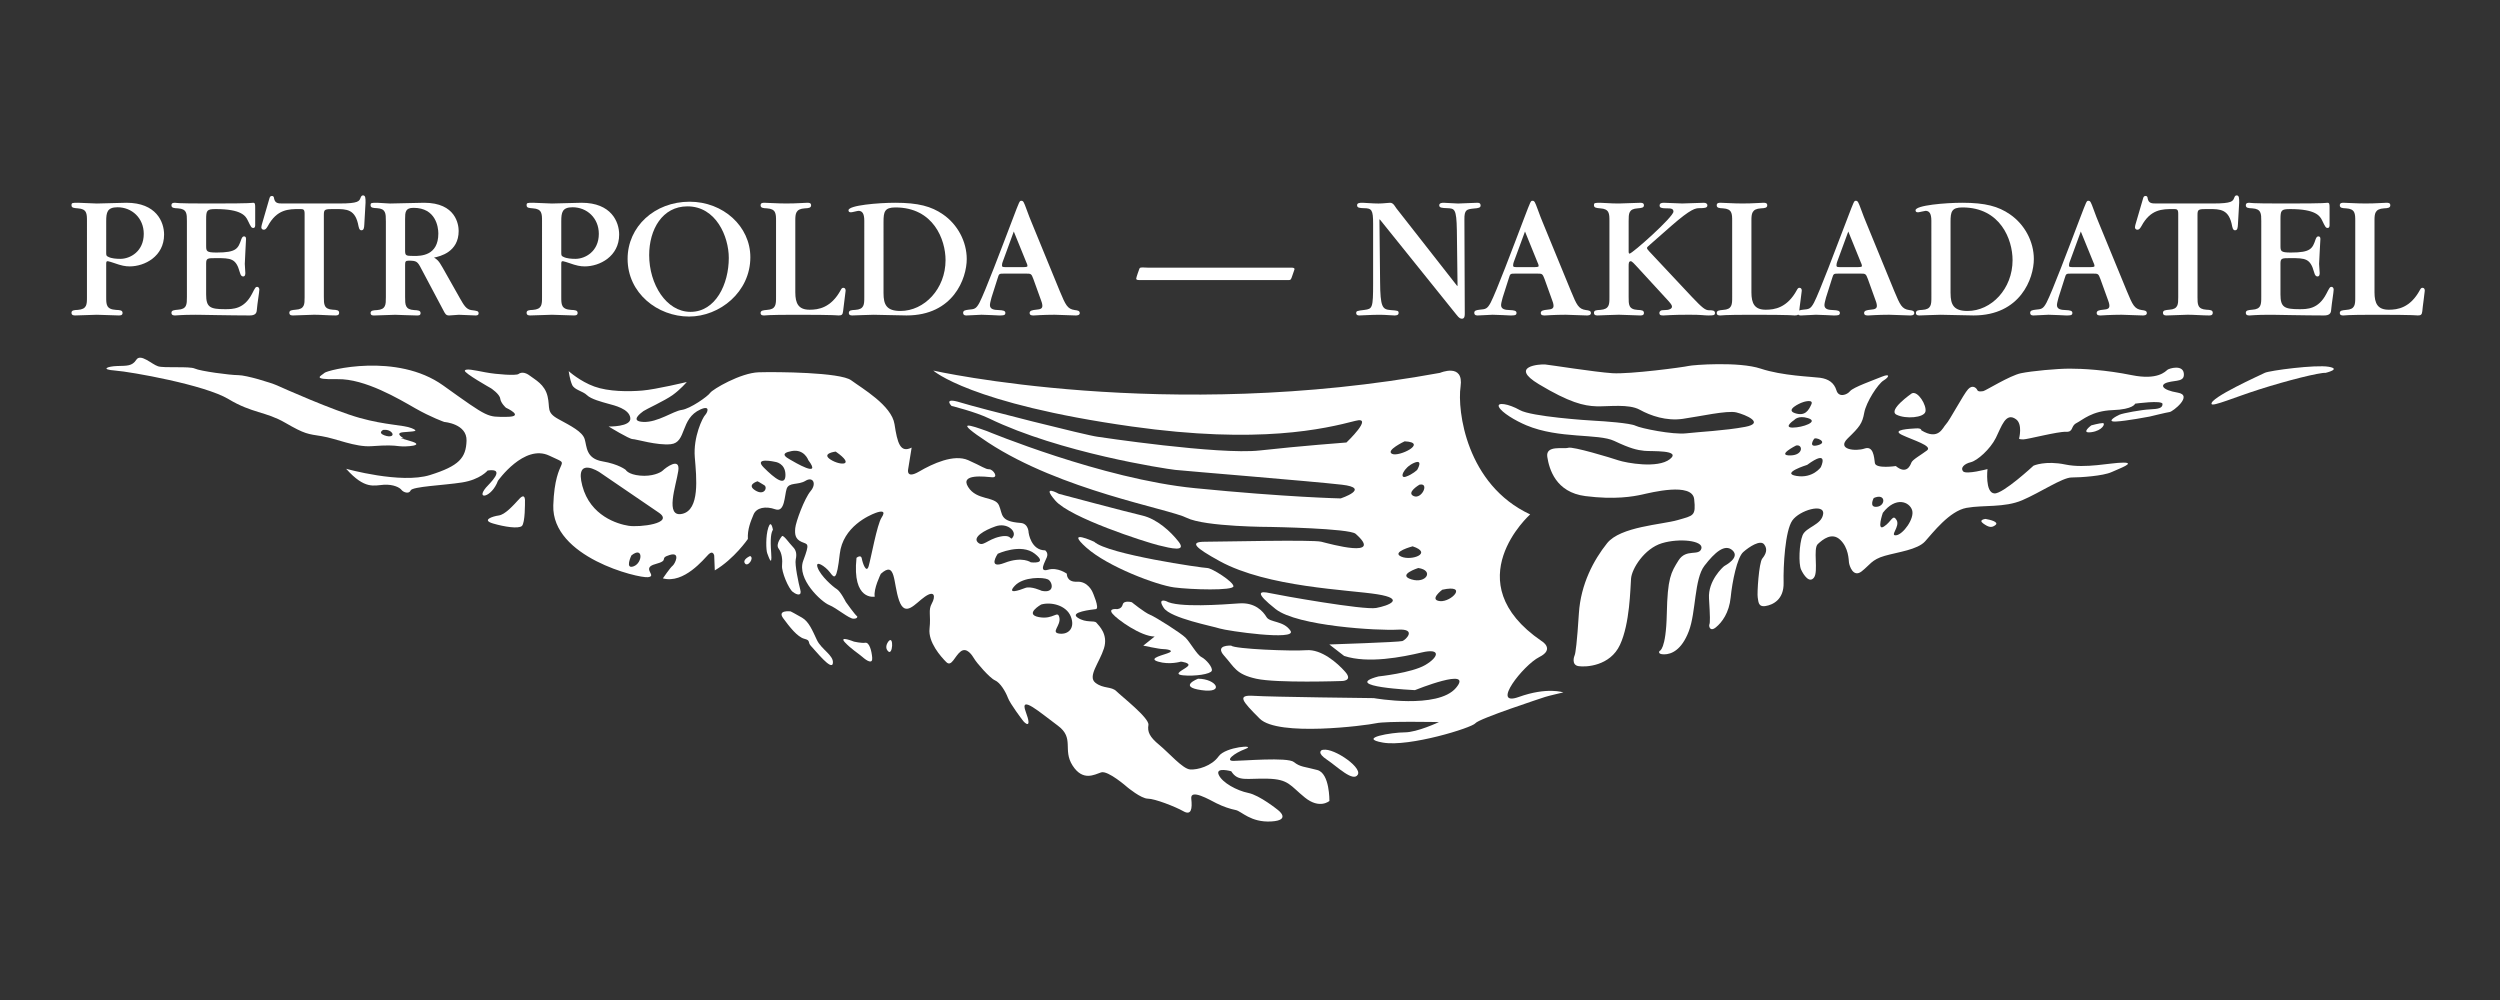
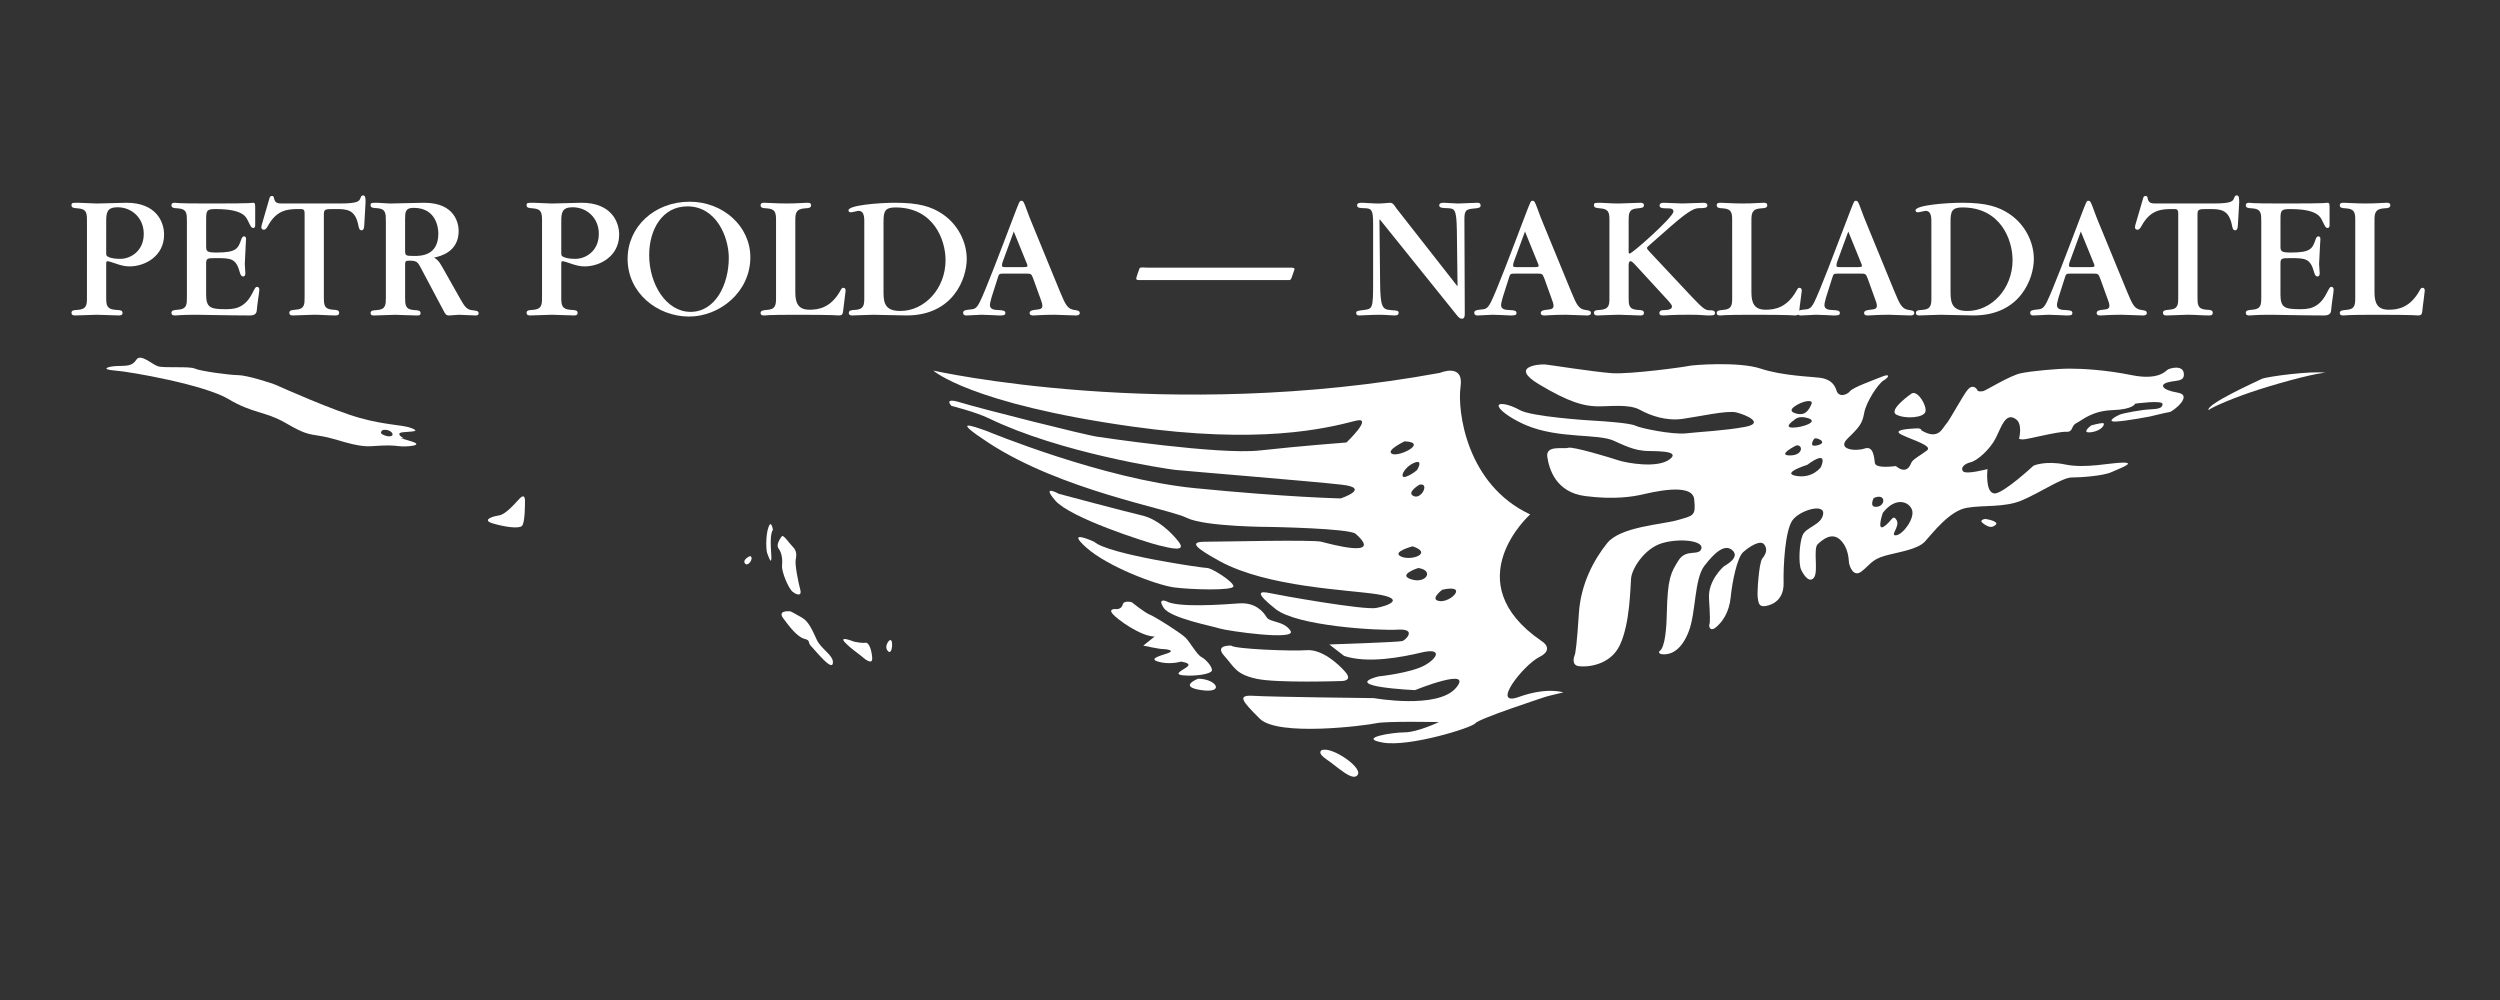
<svg xmlns="http://www.w3.org/2000/svg" version="1.1" id="Značka" x="0px" y="0px" width="283.464px" height="113.386px" viewBox="0 0 283.464 113.386" enable-background="new 0 0 283.464 113.386" xml:space="preserve">
  <rect x="0" y="0" width="283.464" height="113.386" fill="#333333" stroke="none" />
  <rect id="podklad" display="none" fill="#9B9B9A" width="283.464" height="113.386" />
  <g id="značka">
    <path fill="#FFFFFF" d="M9.86,25.071c0-0.835,0-1.386-1.038-1.448c-0.429-0.04-0.715-0.04-0.715-0.349   c0-0.284,0.085-0.284,0.756-0.284c0.306,0,1.792,0.085,2.119,0.085c0.49,0,2.834-0.085,3.362-0.085c3.364,0,4.261,2.16,4.261,3.607   c0,2.488-2.223,3.608-3.892,3.608c-0.51,0-0.939-0.083-1.795-0.387c-0.124-0.041-0.611-0.205-0.694-0.205   c-0.183,0-0.183,0.103-0.183,0.369v3.686c0,0.856,0,1.407,1.12,1.47c0.449,0.018,0.735,0.04,0.735,0.345   c0,0.284-0.263,0.284-0.429,0.284c-0.692,0-1.792-0.078-2.485-0.078c-0.347,0-2.059,0.078-2.446,0.078   c-0.161,0-0.429,0-0.429-0.305c0-0.284,0.286-0.307,0.715-0.324c1.038-0.08,1.038-0.613,1.038-1.449V25.071z M12.041,28.597   c0,0.346,0,0.425,0.247,0.528c0.346,0.188,0.936,0.225,1.363,0.225c1.102,0,2.649-0.835,2.649-2.834   c0-1.79-1.344-3.015-2.973-3.015c-1.182,0-1.285,0.592-1.285,1.59L12.041,28.597L12.041,28.597z" />
    <path fill="#FFFFFF" d="M21.192,25.071c0-0.839,0-1.386-1.019-1.448c-0.45-0.02-0.734-0.04-0.734-0.349   c0-0.284,0.264-0.284,0.408-0.284c0.042,0,0.06,0.021,0.51,0.044c0.447,0.021,1.323,0.038,3.055,0.038h0.979   c2.1,0,3.139-0.018,3.688-0.038c0.53-0.022,0.553-0.044,0.613-0.044c0.243,0,0.243,0.161,0.243,0.633v1.874   c0,0.104,0,0.348-0.202,0.348c-0.225,0-0.267-0.082-0.633-0.839c-0.243-0.526-0.733-1.301-3.628-1.301   c-1.018,0-1.098,0.141-1.098,1.161v2.957c0,0.65,0,0.811,1.182,0.811c2.261,0,2.444-0.444,2.811-1.526   c0.104-0.263,0.206-0.305,0.304-0.305c0.123,0,0.226,0.062,0.226,0.284c0,0.287-0.141,2.386-0.141,2.834   c0,0.145,0.06,0.854,0.06,1.021c0,0.123,0,0.404-0.244,0.404c-0.166,0-0.289-0.103-0.387-0.489   c-0.429-1.564-0.999-1.589-2.671-1.589c-0.979,0-1.141,0-1.141,0.613v3.501c0,1.451,0.425,1.675,2.14,1.675   c0.894,0,2.157,0,3.056-1.732c0.366-0.713,0.407-0.798,0.59-0.798c0.183,0,0.246,0.188,0.246,0.309   c0,0.266-0.226,1.567-0.286,2.321c-0.02,0.392-0.225,0.611-0.816,0.611c-1.038,0-2.466-0.02-3.646-0.04   c-1.165-0.018-2.122-0.038-2.245-0.038H22.17c-0.834,0-1.344,0.021-1.671,0.038c-0.325,0.021-0.489,0.04-0.631,0.04   c-0.164,0-0.428,0-0.428-0.305c0-0.284,0.307-0.307,0.734-0.346c1.019-0.061,1.019-0.612,1.019-1.445L21.192,25.071L21.192,25.071z   " />
    <path fill="#FFFFFF" d="M36.72,33.669c0,0.836,0,1.388,1.019,1.448c0.427,0.021,0.713,0.041,0.713,0.346   c0,0.305-0.264,0.305-0.426,0.305c-0.676,0-1.735-0.082-2.407-0.082c-0.346,0-1.995,0.082-2.382,0.082c-0.166,0-0.43,0-0.43-0.305   c0-0.284,0.285-0.305,0.714-0.346c1.017-0.061,1.017-0.612,1.017-1.406v-9.475c0-0.533-0.161-0.533-0.569-0.533   c-1.221,0-2.569,0-3.606,1.939c-0.183,0.321-0.286,0.404-0.469,0.404c-0.162,0-0.263-0.141-0.263-0.263   c0-0.103,0.038-0.227,0.06-0.329l0.833-2.872c0.063-0.247,0.123-0.364,0.309-0.364c0.163,0,0.223,0.1,0.243,0.284   c0.103,0.549,0.468,0.569,0.919,0.569h6.538c2.102,0,2.203-0.263,2.345-0.632c0.063-0.162,0.123-0.285,0.284-0.285   c0.286,0,0.286,0.328,0.286,0.817l-0.141,2.482c-0.021,0.411-0.062,0.656-0.328,0.656c-0.101,0-0.243-0.023-0.327-0.451   c-0.344-1.957-1.344-1.957-2.668-1.957c-1.161,0-1.264,0-1.264,0.677V33.669z" />
    <path fill="#FFFFFF" d="M43.75,25.054c0-0.839,0-1.393-0.996-1.45c-0.45-0.021-0.736-0.038-0.736-0.329   c0-0.284,0.082-0.284,0.753-0.284c0.205,0,1.204,0.085,1.451,0.085c0.548,0,3.259-0.085,3.872-0.085c3.606,0,3.912,2.489,3.912,3.2   c0,2.386-2.1,2.875-2.794,3.017c0.269,0.163,0.512,0.287,0.979,1.143l1.979,3.505c0.407,0.713,0.693,1.222,1.263,1.302   c0.672,0.085,0.834,0.103,0.834,0.369c0,0.223-0.201,0.242-0.344,0.242c-0.264,0-1.592-0.078-1.898-0.078   c-0.161,0-0.914,0.078-1.098,0.078c-0.366,0-0.45-0.182-0.672-0.611l-2.466-4.646c-0.448-0.877-0.549-0.956-1.468-0.956   c-0.345,0-0.387,0.124-0.387,0.467v3.668c0,0.86,0,1.407,1.021,1.467c0.447,0.022,0.732,0.043,0.732,0.348   c0,0.284-0.264,0.264-0.429,0.264c-0.387,0-2.362-0.078-2.443-0.078c-0.349,0-1.999,0.078-2.365,0.078   c-0.161,0-0.429,0.021-0.429-0.284c0-0.284,0.307-0.305,0.736-0.327c0.996-0.08,0.996-0.606,0.996-1.467v-8.638H43.75z    M45.931,28.269c0,0.715,0,0.753,1.021,0.753c0.732,0,2.749,0,2.749-2.544c0-0.735-0.284-2.912-2.812-2.912   c-0.936,0-0.957,0.489-0.957,1.283L45.931,28.269L45.931,28.269z" />
    <path fill="#FFFFFF" d="M61.458,25.071c0-0.835,0-1.386-1.037-1.448c-0.426-0.04-0.712-0.04-0.712-0.349   c0-0.284,0.083-0.284,0.753-0.284c0.306,0,1.792,0.085,2.119,0.085c0.489,0,2.834-0.085,3.365-0.085   c3.361,0,4.258,2.16,4.258,3.607c0,2.488-2.223,3.608-3.893,3.608c-0.509,0-0.939-0.083-1.795-0.387   c-0.123-0.041-0.612-0.205-0.693-0.205c-0.183,0-0.183,0.103-0.183,0.369v3.686c0,0.856,0,1.407,1.123,1.47   c0.447,0.018,0.732,0.04,0.732,0.345c0,0.284-0.263,0.284-0.426,0.284c-0.696,0-1.795-0.078-2.488-0.078   c-0.344,0-2.059,0.078-2.445,0.078c-0.161,0-0.427,0-0.427-0.305c0-0.284,0.286-0.307,0.712-0.324   c1.037-0.08,1.037-0.613,1.037-1.449V25.071z M63.64,28.597c0,0.346,0,0.425,0.246,0.528c0.346,0.188,0.937,0.225,1.366,0.225   c1.099,0,2.646-0.835,2.646-2.834c0-1.79-1.344-3.015-2.973-3.015c-1.183,0-1.285,0.592-1.285,1.59V28.597L63.64,28.597z" />
    <path fill="#FFFFFF" d="M78.129,35.892c-3.565,0-6.968-2.649-6.968-6.542c0-3.666,3.076-6.479,7.031-6.479   c3.81,0,6.887,2.79,6.887,6.295C85.079,33.118,81.598,35.892,78.129,35.892 M77.946,23.398c-2.853,0-4.339,2.628-4.339,5.527   c0,3.299,1.936,6.435,4.688,6.435c2.852,0,4.34-3.156,4.34-6.113C82.635,26.824,81.188,23.398,77.946,23.398" />
    <path fill="#FFFFFF" d="M87.992,25.071c0-0.839,0-1.386-1.037-1.448c-0.428-0.02-0.715-0.04-0.715-0.349   c0-0.284,0.264-0.284,0.431-0.284c0.343,0,1.424,0.082,2.482,0.082c1.287,0,1.999-0.082,2.386-0.082c0.164,0,0.428,0,0.428,0.284   c0,0.309-0.305,0.329-0.709,0.349c-1.043,0.062-1.082,0.609-1.082,1.383v8.134c0,1.286,0.367,1.978,1.629,1.978   c0.976,0,2.424-0.202,3.526-2.241c0.082-0.162,0.164-0.247,0.287-0.247c0.202,0,0.264,0.167,0.264,0.329   c0,0.16-0.264,1.979-0.287,2.32c-0.042,0.39-0.142,0.489-0.51,0.489c-0.182,0-0.161-0.078-4.789-0.078   c-3.444,0-3.444,0.078-3.646,0.078c-0.146,0-0.41,0-0.41-0.284c0-0.284,0.308-0.305,0.715-0.345   c1.037-0.062,1.037-0.613,1.037-1.467V25.071z" />
    <path fill="#FFFFFF" d="M97.998,25.027c0-0.833-0.244-1.12-0.651-1.12c-0.123,0-0.716,0.165-0.856,0.165   c-0.182,0-0.284-0.062-0.284-0.228c0-0.571,3.403-0.854,5.296-0.854c2.628,0,4.096,0.408,5.403,1.307   c1.671,1.141,2.709,3.095,2.709,5.073c0,2.181-1.507,6.397-6.829,6.397c-0.589,0-3.218-0.078-3.728-0.078   c-0.369,0-2.303,0.078-2.403,0.078c-0.14,0-0.41,0-0.41-0.284c0-0.305,0.305-0.327,0.714-0.345   c1.038-0.062,1.038-0.613,1.038-1.449L97.998,25.027L97.998,25.027z M100.179,33.242c0,1.308,0.345,2.017,1.917,2.017   c2.713,0,5.116-2.506,5.116-5.765c0-2.322-1.365-5.974-5.685-5.974c-1.225,0-1.348,0.489-1.348,1.63V33.242z" />
    <path fill="#FFFFFF" d="M113.891,31.023c-0.612,0-0.612,0-0.773,0.527l-0.694,2.181c0,0.062-0.182,0.609-0.182,0.855   c0,0.51,0.509,0.552,0.978,0.571c0.528,0.021,0.774,0.08,0.774,0.325c0,0.287-0.246,0.287-0.714,0.287   c-0.205,0-1.404-0.081-1.993-0.081c-0.229,0-1.43,0.081-1.694,0.081c-0.123,0-0.387,0-0.387-0.308c0-0.264,0.284-0.305,0.609-0.346   c0.675-0.061,0.855-0.078,1.242-0.794c0.651-1.263,2.448-6.031,3.793-9.557c0.753-1.979,0.753-1.999,0.955-1.999   c0.229,0,0.287,0.145,0.592,0.979c0.206,0.571,0.429,1.143,0.593,1.529l3.176,7.743c0.657,1.568,0.859,2.021,1.694,2.14   c0.345,0.041,0.567,0.08,0.567,0.346c0,0.267-0.345,0.267-0.468,0.267c-0.344,0-2.034-0.081-2.38-0.081   c-1.248,0-2.306,0.081-2.368,0.081c-0.202,0-0.466,0-0.466-0.287c0-0.267,0.326-0.325,0.733-0.366   c0.529-0.041,0.711-0.144,0.711-0.448c0-0.201-0.1-0.506-0.14-0.591l-0.88-2.442c-0.222-0.612-0.284-0.612-0.831-0.612H113.891z    M116.034,30.288c0.466,0,0.466-0.082,0.466-0.141c0-0.104-0.062-0.271-0.124-0.388l-1.427-3.511l-1.26,3.447   c-0.023,0.04-0.082,0.245-0.082,0.387c0,0.205,0.124,0.205,0.489,0.205L116.034,30.288L116.034,30.288z" />
    <path fill="#FFFFFF" d="M129.198,31.756c-0.267,0-0.369-0.043-0.369-0.167c0-0.12,0.345-1.096,0.369-1.141   c0.061-0.123,0.202-0.123,0.363-0.123c0.102,0,0.329,0.024,0.613,0.024h16.242c0.203,0,0.407,0.021,0.351,0.223l-0.247,0.714   c-0.123,0.367-0.164,0.47-0.366,0.47H129.198z" />
    <path fill="#FFFFFF" d="M165.265,32.387l-0.078-6.278c-0.041-2.465-0.264-2.465-1.078-2.505c-0.613-0.021-0.92-0.038-0.92-0.329   c0-0.284,0.369-0.284,0.51-0.284c0.223,0,1.365,0.085,1.629,0.085c0.305,0,1.834-0.085,2.183-0.085c0.104,0,0.368,0,0.368,0.309   c0,0.242-0.207,0.305-0.799,0.345c-0.756,0.082-1.059,0.12-1.037,1.242l0.041,10.66c0,0.202,0,0.589-0.307,0.589   c-0.162,0-0.307-0.018-0.65-0.47l-8.684-10.799l-0.035,0.042l0.075,7.009c0.021,2.955,0.267,3.159,1.185,3.239   c0.814,0.064,0.914,0.064,0.914,0.327c0,0.284-0.326,0.284-0.485,0.284c-0.244,0-1.021-0.078-1.653-0.078   c-1.038,0-1.956,0.078-2.32,0.078c-0.064,0-0.35,0-0.35-0.264c0-0.245,0.085-0.263,0.939-0.365   c0.896-0.124,0.979-0.202,0.979-2.979v-6.785c0-1.567-0.146-1.771-1.062-1.771c-0.428-0.021-0.756-0.021-0.756-0.329   c0-0.263,0.268-0.284,0.633-0.284c0.227,0,1.14,0.085,1.793,0.085c0.568,0,1.062-0.085,1.324-0.085   c0.367,0,0.554,0.431,0.693,0.613l6.91,8.823L165.265,32.387z" />
    <path fill="#FFFFFF" d="M171.851,31.023c-0.611,0-0.611,0-0.773,0.527l-0.695,2.181c0,0.062-0.184,0.609-0.184,0.855   c0,0.51,0.51,0.552,0.979,0.571c0.526,0.021,0.772,0.08,0.772,0.325c0,0.287-0.246,0.287-0.711,0.287c-0.203,0-1.404-0.081-2-0.081   c-0.223,0-1.428,0.081-1.691,0.081c-0.116,0-0.387,0-0.387-0.308c0-0.264,0.287-0.305,0.613-0.346   c0.672-0.061,0.855-0.078,1.242-0.794c0.654-1.263,2.447-6.031,3.789-9.557c0.756-1.979,0.756-1.999,0.959-1.999   c0.227,0,0.283,0.145,0.592,0.979c0.203,0.571,0.426,1.143,0.59,1.529l3.182,7.743c0.648,1.568,0.855,2.021,1.689,2.14   c0.344,0.041,0.57,0.08,0.57,0.346c0,0.267-0.344,0.267-0.465,0.267c-0.348,0-2.041-0.081-2.389-0.081   c-1.24,0-2.302,0.081-2.361,0.081c-0.209,0-0.469,0-0.469-0.287c0-0.267,0.321-0.325,0.729-0.366   c0.533-0.041,0.717-0.144,0.717-0.448c0-0.201-0.102-0.506-0.143-0.591l-0.877-2.442c-0.228-0.612-0.283-0.612-0.834-0.612H171.851   z M173.992,30.288c0.469,0,0.469-0.082,0.469-0.141c0-0.104-0.062-0.271-0.125-0.388l-1.424-3.511l-1.267,3.447   c-0.021,0.04-0.082,0.245-0.082,0.387c0,0.205,0.123,0.205,0.492,0.205L173.992,30.288L173.992,30.288z" />
    <path fill="#FFFFFF" d="M191.841,33.669c1.164,1.226,1.51,1.51,1.938,1.51c0.346,0,0.674,0,0.674,0.308   c0,0.281-0.205,0.281-0.776,0.281c-0.511,0-0.632-0.082-2.144-0.082c-2.076,0-2.562,0.082-2.912,0.082   c-0.246,0-0.469,0-0.469-0.281c0-0.226,0.205-0.29,0.287-0.308l0.609-0.04c0.229-0.021,0.531-0.145,0.531-0.367   c0-0.144-0.08-0.284-0.408-0.653l-3.707-4.035c-0.146-0.162-0.433-0.466-0.551-0.466c-0.248,0-0.248,0.264-0.248,0.568v3.483   c0,0.859-0.021,1.407,1.021,1.47c0.433,0.02,0.713,0.04,0.713,0.348c0,0.281-0.264,0.281-0.43,0.281   c-0.345,0-2.035-0.082-2.423-0.082c-0.391,0-2.325,0.082-2.387,0.082c-0.16,0-0.426,0-0.426-0.305c0-0.284,0.283-0.305,0.713-0.324   c1.041-0.082,1.041-0.61,1.041-1.449v-8.621c0-0.832,0-1.383-1.041-1.445c-0.43-0.04-0.713-0.062-0.713-0.346   c0-0.283,0.08-0.283,0.752-0.283c1.283,0.078,1.775,0.078,2.1,0.078c0.349,0,1.996-0.078,2.384-0.078c0.166,0,0.43,0,0.43,0.283   c0,0.284-0.28,0.306-0.713,0.346c-1.021,0.062-1.021,0.589-1.021,1.445v3.487c0,0.12,0.043,0.202,0.104,0.202   c0.306,0,4.976-4.156,4.976-4.766c0-0.369-0.353-0.369-0.818-0.369c-0.57,0-0.752-0.082-0.752-0.324   c0-0.305,0.328-0.305,0.527-0.305c0.286,0,1.711,0.078,2.039,0.078c0.344,0,2.077-0.078,2.465-0.078   c0.266,0,0.387,0.14,0.387,0.283c0,0.306-0.324,0.326-0.875,0.326c-0.469,0-0.955,0.04-3.201,1.998l-2.385,2.096   c-0.344,0.308-0.383,0.328-0.383,0.431c0,0.079,0.039,0.141,0.26,0.387L191.841,33.669z" />
    <path fill="#FFFFFF" d="M196.403,25.071c0-0.839,0-1.386-1.036-1.448c-0.429-0.02-0.716-0.04-0.716-0.349   c0-0.284,0.269-0.284,0.433-0.284c0.344,0,1.428,0.082,2.483,0.082c1.281,0,1.996-0.082,2.386-0.082c0.161,0,0.428,0,0.428,0.284   c0,0.309-0.305,0.329-0.717,0.349c-1.035,0.062-1.078,0.609-1.078,1.383v8.134c0,1.286,0.369,1.978,1.629,1.978   c0.979,0,2.428-0.202,3.529-2.241c0.082-0.162,0.163-0.247,0.28-0.247c0.213,0,0.271,0.167,0.271,0.329   c0,0.16-0.271,1.979-0.287,2.32c-0.039,0.39-0.139,0.489-0.51,0.489c-0.183,0-0.164-0.078-4.787-0.078   c-3.443,0-3.443,0.078-3.648,0.078c-0.143,0-0.41,0-0.41-0.284c0-0.284,0.307-0.305,0.715-0.345   c1.037-0.062,1.037-0.613,1.037-1.467L196.403,25.071L196.403,25.071z" />
    <path fill="#FFFFFF" d="M208.509,31.023c-0.609,0-0.609,0-0.773,0.527l-0.691,2.181c0,0.062-0.182,0.609-0.182,0.855   c0,0.51,0.51,0.552,0.979,0.571c0.527,0.021,0.773,0.08,0.773,0.325c0,0.287-0.246,0.287-0.715,0.287   c-0.205,0-1.406-0.081-1.998-0.081c-0.223,0-1.426,0.081-1.689,0.081c-0.123,0-0.387,0-0.387-0.308   c0-0.264,0.281-0.305,0.611-0.346c0.674-0.061,0.855-0.078,1.242-0.794c0.65-1.263,2.443-6.031,3.791-9.557   c0.756-1.979,0.756-1.999,0.955-1.999c0.223,0,0.287,0.145,0.592,0.979c0.207,0.571,0.43,1.143,0.594,1.529l3.176,7.743   c0.656,1.568,0.855,2.021,1.695,2.14c0.344,0.041,0.568,0.08,0.568,0.346c0,0.267-0.348,0.267-0.465,0.267   c-0.353,0-2.045-0.081-2.392-0.081c-1.241,0-2.297,0.081-2.36,0.081c-0.205,0-0.47,0-0.47-0.287c0-0.267,0.328-0.325,0.732-0.366   c0.53-0.041,0.715-0.144,0.715-0.448c0-0.201-0.101-0.506-0.142-0.591l-0.879-2.442c-0.225-0.612-0.289-0.612-0.832-0.612H208.509z    M210.647,30.288c0.47,0,0.47-0.082,0.47-0.141c0-0.104-0.058-0.271-0.123-0.388l-1.425-3.511l-1.266,3.447   c-0.019,0.04-0.076,0.245-0.076,0.387c0,0.205,0.123,0.205,0.485,0.205L210.647,30.288L210.647,30.288z" />
    <path fill="#FFFFFF" d="M218.989,25.027c0-0.833-0.245-1.12-0.655-1.12c-0.117,0-0.717,0.165-0.855,0.165   c-0.184,0-0.283-0.062-0.283-0.228c0-0.571,3.4-0.854,5.295-0.854c2.631,0,4.096,0.408,5.402,1.307   c1.672,1.141,2.715,3.095,2.715,5.073c0,2.181-1.512,6.397-6.834,6.397c-0.592,0-3.219-0.078-3.729-0.078   c-0.369,0-2.304,0.078-2.402,0.078c-0.146,0-0.404,0-0.404-0.284c0-0.305,0.305-0.327,0.709-0.345   c1.043-0.062,1.043-0.613,1.043-1.449L218.989,25.027L218.989,25.027z M221.166,33.242c0,1.308,0.352,2.017,1.922,2.017   c2.707,0,5.108-2.506,5.108-5.765c0-2.322-1.364-5.974-5.684-5.974c-1.228,0-1.349,0.489-1.349,1.63v8.092H221.166z" />
    <path fill="#FFFFFF" d="M234.878,31.023c-0.613,0-0.613,0-0.773,0.527l-0.695,2.181c0,0.062-0.184,0.609-0.184,0.855   c0,0.51,0.51,0.552,0.979,0.571c0.529,0.021,0.773,0.08,0.773,0.325c0,0.287-0.244,0.287-0.713,0.287   c-0.207,0-1.408-0.081-1.994-0.081c-0.229,0-1.424,0.081-1.693,0.081c-0.123,0-0.387,0-0.387-0.308   c0-0.264,0.287-0.305,0.609-0.346c0.674-0.061,0.854-0.078,1.242-0.794c0.655-1.263,2.449-6.031,3.793-9.557   c0.756-1.979,0.756-1.999,0.955-1.999c0.229,0,0.287,0.145,0.592,0.979c0.205,0.571,0.428,1.143,0.592,1.529l3.184,7.743   c0.65,1.568,0.855,2.021,1.688,2.14c0.346,0.041,0.573,0.08,0.573,0.346c0,0.267-0.346,0.267-0.469,0.267   c-0.346,0-2.041-0.081-2.391-0.081c-1.236,0-2.299,0.081-2.363,0.081c-0.199,0-0.463,0-0.463-0.287   c0-0.267,0.322-0.325,0.732-0.366c0.527-0.041,0.709-0.144,0.709-0.448c0-0.201-0.1-0.506-0.139-0.591l-0.882-2.442   c-0.223-0.612-0.28-0.612-0.832-0.612H234.878z M237.019,30.288c0.469,0,0.469-0.082,0.469-0.141c0-0.104-0.064-0.271-0.123-0.388   l-1.43-3.511l-1.26,3.447c-0.023,0.04-0.084,0.245-0.084,0.387c0,0.205,0.125,0.205,0.494,0.205L237.019,30.288L237.019,30.288z" />
    <path fill="#FFFFFF" d="M249.164,33.669c0,0.836,0,1.388,1.014,1.448c0.43,0.021,0.717,0.041,0.717,0.346   c0,0.305-0.27,0.305-0.43,0.305c-0.674,0-1.734-0.082-2.402-0.082c-0.346,0-2,0.082-2.387,0.082c-0.164,0-0.426,0-0.426-0.305   c0-0.284,0.287-0.305,0.713-0.346c1.016-0.061,1.016-0.612,1.016-1.406v-9.475c0-0.533-0.158-0.533-0.568-0.533   c-1.221,0-2.567,0-3.604,1.939c-0.188,0.321-0.287,0.404-0.47,0.404c-0.164,0-0.264-0.141-0.264-0.263   c0-0.103,0.035-0.227,0.059-0.329l0.839-2.872c0.059-0.247,0.116-0.364,0.305-0.364c0.164,0,0.224,0.1,0.24,0.284   c0.104,0.549,0.469,0.569,0.92,0.569h6.543c2.099,0,2.196-0.263,2.344-0.632c0.06-0.162,0.123-0.285,0.281-0.285   c0.287,0,0.287,0.328,0.287,0.817l-0.142,2.482c-0.022,0.411-0.059,0.656-0.328,0.656c-0.1,0-0.246-0.023-0.327-0.451   c-0.347-1.957-1.343-1.957-2.669-1.957c-1.159,0-1.26,0-1.26,0.677V33.669L249.164,33.669z" />
    <path fill="#FFFFFF" d="M256.396,25.071c0-0.839,0-1.386-1.02-1.448c-0.451-0.02-0.732-0.04-0.732-0.349   c0-0.284,0.264-0.284,0.404-0.284c0.041,0,0.063,0.021,0.51,0.044c0.451,0.021,1.324,0.038,3.061,0.038h0.979   c2.098,0,3.137-0.018,3.688-0.038c0.526-0.022,0.549-0.044,0.608-0.044c0.246,0,0.246,0.161,0.246,0.633v1.874   c0,0.104,0,0.348-0.207,0.348c-0.222,0-0.263-0.082-0.631-0.839c-0.248-0.526-0.734-1.301-3.63-1.301   c-1.02,0-1.098,0.141-1.098,1.161v2.957c0,0.65,0,0.811,1.18,0.811c2.263,0,2.449-0.444,2.812-1.526   c0.1-0.263,0.205-0.305,0.305-0.305c0.125,0,0.23,0.062,0.23,0.284c0,0.287-0.148,2.386-0.148,2.834   c0,0.145,0.066,0.854,0.066,1.021c0,0.123,0,0.404-0.248,0.404c-0.164,0-0.287-0.103-0.387-0.489   c-0.428-1.564-0.996-1.589-2.672-1.589c-0.973,0-1.139,0-1.139,0.613v3.501c0,1.451,0.43,1.675,2.141,1.675   c0.896,0,2.156,0,3.055-1.732c0.369-0.713,0.41-0.798,0.592-0.798s0.244,0.188,0.244,0.309c0,0.266-0.221,1.567-0.287,2.321   c-0.021,0.392-0.221,0.611-0.812,0.611c-1.038,0-2.469-0.02-3.646-0.04c-1.159-0.018-2.123-0.038-2.245-0.038h-0.246   c-0.832,0-1.343,0.021-1.664,0.038c-0.328,0.021-0.492,0.04-0.634,0.04c-0.163,0-0.428,0-0.428-0.305   c0-0.284,0.306-0.307,0.731-0.346c1.021-0.061,1.021-0.612,1.021-1.445L256.396,25.071L256.396,25.071z" />
    <path fill="#FFFFFF" d="M267.052,25.071c0-0.839,0-1.386-1.037-1.448c-0.428-0.02-0.715-0.04-0.715-0.349   c0-0.284,0.264-0.284,0.428-0.284c0.346,0,1.424,0.082,2.484,0.082c1.283,0,2-0.082,2.387-0.082c0.164,0,0.428,0,0.428,0.284   c0,0.309-0.307,0.329-0.715,0.349c-1.039,0.062-1.078,0.609-1.078,1.383v8.134c0,1.286,0.369,1.978,1.629,1.978   c0.979,0,2.426-0.202,3.523-2.241c0.088-0.162,0.162-0.247,0.287-0.247c0.205,0,0.262,0.167,0.262,0.329   c0,0.16-0.262,1.979-0.279,2.32c-0.043,0.39-0.148,0.489-0.512,0.489c-0.182,0-0.162-0.078-4.789-0.078   c-3.445,0-3.445,0.078-3.645,0.078c-0.146,0-0.41,0-0.41-0.284c0-0.284,0.305-0.305,0.715-0.345   c1.037-0.062,1.037-0.613,1.037-1.467V25.071L267.052,25.071z" />
    <path fill="#FFFFFF" d="M163.276,68.158c-1.295-0.13,0.259-1.293,0.259-1.293C166.511,66.214,164.571,68.287,163.276,68.158    M160.042,65.696c-1.685-0.516,0.772-1.293,0.772-1.293C162.63,64.666,161.722,66.214,160.042,65.696 M160.173,61.945   c2.33,0.776-0.131,1.686-1.299,1.165C157.71,62.591,160.173,61.945,160.173,61.945 M157.843,51.462   c-0.777-0.387,1.424-1.422,1.424-1.422C161.981,50.17,158.617,51.849,157.843,51.462 M160.688,53.276c0,0-0.517,0.515-1.293,0.776   c-0.778,0.258-0.258-1.035,0.906-1.554C161.464,51.983,160.688,53.276,160.688,53.276 M160.302,56.254   c-0.906-0.39,0.645-1.298,0.645-1.298C162.117,54.697,161.208,56.641,160.302,56.254 M172.205,79.027   c-3.234,1.163,0.518-3.621,2.33-4.527c1.812-0.908,0.26-1.813,0.26-1.813c-9.836-6.729-1.297-14.362-1.297-14.362   c-7.244-3.367-8.281-11.779-7.89-14.496c0.388-2.717-2.332-1.553-2.332-1.553c-31.061,5.694-57.456-0.259-57.456-0.259   s4.14,3.755,22.516,6.343c14.455,2.036,21.869,0.258,25.367-0.648c2.131-0.554-1.035,2.46-1.035,2.46s-5.176,0.387-9.838,0.905   c-4.658,0.516-18.375-1.554-18.375-1.554c-1.163-0.129-13.459-3.236-15.526-3.88c-2.073-0.647-1.035,0.387-1.035,0.387   s2.685,0.656,4.27,1.422c8.021,3.883,19.926,5.697,21.092,5.826c1.163,0.128,15.527,1.293,18.892,1.68   c3.364,0.389-0.13,1.555-0.13,1.555s-6.081-0.128-16.563-1.166c-10.48-1.034-23.55-6.468-23.55-6.468   c-1.812-0.647-4.01-1.427,0.128,1.293c8.282,5.436,20.451,7.506,22.52,8.54c2.069,1.037,9.577,1.037,9.577,1.037   s8.875,0.158,9.576,0.776c3.234,2.847-2.847,1.164-3.884,0.901c-1.036-0.256-11.389,0-13.2,0c-1.81,0-1.119,0.666,1.683,2.205   c5.433,2.972,14.624,3.234,17.859,3.752s1.291,1.293-0.129,1.553c-1.425,0.257-10.873-1.426-12.041-1.682   c-1.162-0.258-1.808-0.131,0.651,1.811c2.457,1.939,11.647,2.459,13.845,2.329c2.201-0.128,0.908,1.165,0.521,1.293   c-0.393,0.129-8.286,0.388-8.286,0.388l1.68,1.299c2.72,0.9,6.606,0.127,8.806-0.395c2.194-0.516,1.938,0.521,0.387,1.428   c-1.553,0.902-5.305,1.293-5.305,1.293c-4.402,1.166,4.139,1.553,4.139,1.553s6.727-2.717,4.658-0.258   c-2.07,2.457-9.314,1.164-9.314,1.164s-11.646-0.13-13.589-0.259c-1.943-0.128-1.427,0.517,0.646,2.585   c2.072,2.072,12.037,0.78,13.203,0.521c1.163-0.258,7.116-0.129,7.116-0.129s-2.459,1.164-3.881,1.164   c-1.424,0-5.437,0.645-2.458,1.162c2.975,0.516,10.089-1.682,10.477-2.197c0.393-0.521,7.51-2.848,7.897-2.979   c0.387-0.129,2.071-0.516,2.071-0.516S175.44,77.865,172.205,79.027" />
    <path fill="#FFFFFF" d="M120.054,55.992c0,0-2.069-1.163-0.387,0.777c1.682,1.941,10.093,4.656,11.647,5.046   c1.552,0.39,3.234,0.776,2.326-0.39c-0.903-1.163-2.458-2.586-4.138-2.975C127.817,58.064,120.054,55.992,120.054,55.992" />
    <path fill="#FFFFFF" d="M124.066,61.429c0,0-3.364-1.553-0.905,0.648c2.456,2.197,8.024,4.27,9.964,4.526   c1.94,0.259,6.729,0.388,6.729-0.128c0-0.52-2.456-2.073-2.977-2.073C136.36,64.403,125.616,62.851,124.066,61.429" />
    <path fill="#FFFFFF" d="M132.216,68.158c0,0-1.031-0.387-0.257,0.776c0.776,1.163,5.565,2.067,6.342,2.33   c0.774,0.258,8.798,1.421,8.023,0.258c-0.775-1.166-2.328-0.909-2.719-1.554c-0.387-0.647-1.295-1.684-3.103-1.553   C138.688,68.544,133.511,68.935,132.216,68.158" />
    <path fill="#FFFFFF" d="M139.596,73.205c0,0-1.943-0.129-0.78,1.164c1.167,1.293,1.295,2.071,3.628,2.59   c2.327,0.517,9.704,0.258,9.704,0.258s1.292,0,0.387-1.033c-0.906-1.038-2.717-2.592-4.398-2.462   C146.455,73.853,139.983,73.591,139.596,73.205" />
    <path fill="#FFFFFF" d="M128.336,68.287c0,0-0.906-0.259-1.038,0.258c-0.128,0.52-0.644,0.52-0.644,0.52s-1.038-0.129-0.516,0.516   c0.516,0.647,3.236,2.592,4.783,2.592l-1.29,1.033c0,0,1.812,0.387,2.198,0.387c0.391,0,1.295,0.131,0.778,0.388   c-0.517,0.263-2.589,0.651-1.292,1.038c1.292,0.391,2.585,0,2.585,0s1.166,0.129,0.779,0.52c-0.387,0.387-1.814,0.905-0.521,1.034   c1.298,0.128,3.106-0.129,3.241-0.519c0.129-0.387-0.651-1.293-1.17-1.553c-0.515-0.26-1.292-1.685-1.807-2.199   c-0.521-0.52-3.365-2.329-4.015-2.592C129.76,69.451,128.336,68.287,128.336,68.287" />
    <path fill="#FFFFFF" d="M135.841,76.957c0,0-2.33,0.908,0.387,1.295C138.948,78.641,137.914,76.957,135.841,76.957" />
    <path fill="#FFFFFF" d="M149.818,85.108c0,0-0.516,0.259,0.646,1.035c1.164,0.778,2.976,2.588,3.494,1.685   C154.475,86.923,150.723,84.462,149.818,85.108" />
-     <path fill="#FFFFFF" d="M120.119,71.843c-1.031-0.127,0.192-0.904,0-1.811c-0.193-0.908-0.645,0.26-2.331-0.062   c-1.679-0.323,0.262-1.426,0.262-1.426c1.098-0.321,2.845,0.064,3.364,1.361C121.93,71.197,121.154,71.974,120.119,71.843    M116.238,66.669c-0.651,0.258-2.139,0.775-1.167-0.258c0.97-1.037,3.236-0.974,3.752-0.713c0.521,0.258,0.844,1.618-0.709,1.293   C118.114,66.992,116.883,66.412,116.238,66.669 M113.908,63.821c-2.007,0.776-0.776-1.034-0.776-1.034s2.652-1.229,4.202,0   c1.557,1.229-0.451,0.973-0.451,0.973S115.914,63.046,113.908,63.821 M110.864,61.492c-0.581-0.582,0.714-1.357,2.011-1.81   c1.292-0.455,2.391,0.517,2.004,1.163c-0.387,0.646,0-0.322-1.489,0C111.901,61.169,111.447,62.074,110.864,61.492 M94.173,52.109   c-1.099-0.709,0.583-0.906,0.583-0.906C97.083,52.822,95.273,52.822,94.173,52.109 M89.581,52.109   c-0.457-0.258-1.23-0.709,0.191-0.967c1.427-0.261,1.879,1.031,1.879,1.031C93.268,54.311,90.032,52.368,89.581,52.109    M86.604,53.018c-1.231-1.23,1.292-0.649,1.292-0.649s1.163,0.128,1.163,1.487C89.059,55.216,87.834,54.243,86.604,53.018    M85.633,55.603c-1.035-0.645,0.258-1.033,0.258-1.033s0.387,0.195,0.776,0.454C87.054,55.28,86.667,56.251,85.633,55.603    M71.267,59.615c-1.23-0.193-4.334-1.099-5.24-4.529c-0.907-3.429,1.939-1.552,1.939-1.552s4.919,3.363,6.732,4.592   C76.51,59.357,72.497,59.812,71.267,59.615 M71.849,64.21c-1.035,0.388-0.258-1.231-0.258-1.231   C72.951,61.882,72.885,63.821,71.849,64.21 M149.369,87.31c-1.426-0.387-1.945-0.325-2.658-0.904   c-0.709-0.585-5.886-0.13-6.856-0.13c-0.973,0,0-0.841,1.36-1.358c1.342-0.512-2.266-0.26-3.042,0.84   c-0.779,1.1-2.395,1.554-3.236,1.486c-0.838-0.062-2.394-1.875-3.493-2.781c-1.101-0.905-1.36-1.488-1.23-2.262   c0.129-0.777-3.039-3.236-3.623-3.82c-0.58-0.58-1.488-0.26-2.394-0.969c-0.906-0.713,0.455-2.264,0.971-3.881   c0.518-1.619-0.581-2.592-0.842-2.916c-0.258-0.322-1.163,0.066-2.136-0.58c-0.966-0.646,1.617-0.91,2.069-0.971   c0.458-0.066-0.387-1.943-0.387-1.943s-0.515-1.228-1.747-1.162c-1.228,0.064-1.16-0.906-1.16-0.906s-1.037-0.775-2.139-0.453   c-1.096,0.324-0.322-0.906-0.129-1.422c0.197-0.52-0.192-0.776-0.192-0.776c-1.619,0-1.876-2.004-1.876-2.004s0-1.038-0.908-1.103   c-2.395-0.174-2.004-0.971-2.456-2.006c-0.454-1.037-2.527-0.519-3.493-2.072c-0.973-1.553,1.939-1.163,2.713-1.102   c0.78,0.067,0.129-0.905-0.319-0.905c-0.454,0-0.776-0.319-2.394-1.035c-1.619-0.712-4.015,0.39-5.563,1.295   c-1.556,0.906-1.23-0.321-1.23-0.321l0.387-2.398c-1.295,0.651-1.617-0.515-1.942-2.652c-0.321-2.133-3.69-4.072-4.915-4.98   c-1.23-0.906-8.411-0.968-10.483-0.906c-2.072,0.067-5.24,1.942-5.501,2.329c-0.257,0.391-2.262,1.812-3.235,1.94   c-0.968,0.13-2.715,1.425-4.333,1.36c-1.618-0.065-0.261-1.035,0-1.23c0.258-0.191,2.392-1.165,3.297-1.809   c0.907-0.648,1.618-1.489,1.618-1.489s-3.494,0.841-5.043,0.97c-1.555,0.13-3.82,0.13-5.438-0.454   c-1.618-0.583-2.912-1.746-2.912-1.746s0.129,0.97,0.39,1.554c0.257,0.582,1.228,0.712,1.681,1.166   c0.453,0.448,1.684,0.773,2.396,0.97c0.711,0.193,2.394,0.58,2.523,1.617c0.129,1.035-2.46,0.968-2.46,0.968   s2.331,1.428,2.718,1.428c0.387,0,2.786,0.746,4.336,0.579c1.81-0.192,1.036-2.909,3.364-3.944   c1.175-0.521,0.777,0.387,0.516,0.646c-0.258,0.257-1.358,2.458-1.164,4.788c0.194,2.33,0.583,5.952-1.422,6.406   c-2.008,0.45-0.711-3.172-0.453-4.854c0.258-1.682-1.488-0.325-1.747-0.064c-0.258,0.259-1.231,0.713-2.591,0.583   c-1.355-0.128-1.616-0.646-1.616-0.646s-0.775-0.651-2.654-0.971c-1.876-0.324-1.747-1.685-2.004-2.522   c-0.258-0.845-1.555-1.489-2.976-2.266c-1.423-0.78-0.907-1.232-1.231-2.588c-0.321-1.359-1.423-1.879-2.005-2.333   c-0.583-0.448-1.036-0.387-1.294-0.191c-0.257,0.191-2.394,0.062-3.754-0.195c-1.356-0.259-2.2-0.451-2.328-0.194   c-0.129,0.262,2.976,2.009,2.976,2.009s0.97,0.644,1.037,1.163c0.062,0.516,0.647,1.035,0.647,1.035s2.264,1.036,0.062,1.036   c-2.199,0-1.941,0.194-7.181-3.561c-5.242-3.754-13.135-1.747-13.459-1.421c-0.323,0.319-1.617,0.773,1.489,0.709   c3.106-0.064,6.989,2.263,8.799,3.299c1.812,1.035,3.302,1.555,3.302,1.555s2.586,0.196,2.523,2.133   c-0.066,1.943-0.841,2.85-4.141,3.883c-3.301,1.038-9.513-0.708-9.513-0.708c2.136,2.395,3.171,1.876,4.273,1.811   c1.098-0.064,1.81,0.322,2.005,0.584c0.195,0.258,0.84,0.515,1.034,0.061c0.196-0.451,3.751-0.579,5.823-0.905   c2.071-0.322,2.913-1.357,2.913-1.357c2.2-0.322,0.129,1.554-0.195,1.94c-1.194,1.433,0.647,1.163,1.36-0.773   c0,0,2.973-4.209,5.822-2.85c2.807,1.338,0.647-0.257,0.453,5.63c-0.194,5.889,9.643,8.283,10.741,8.15   c1.103-0.13-0.839-1.035,0.84-1.486c1.684-0.453,0.325-0.646,1.618-1.033c1.296-0.391,0.586,1.033,0.324,1.228   c-0.258,0.193-1.098,1.425-1.098,1.425c2.395,0.646,4.657-2.203,5.175-2.72c0.516-0.517,0.645,0.128,0.645,0.128l0.067,1.688   c2.201-1.299,3.751-3.562,3.751-3.562c-0.062-1.103,0.325-2.009,0.647-2.782c0.326-0.775,1.36-0.973,2.459-0.584   c1.099,0.389,1.035-1.552,1.292-2.326c0.264-0.776,1.295-0.389,2.139-0.905c0.838-0.521,1.29,0.319,0.58,1.163   c-0.709,0.841-1.682,3.494-1.747,4.205c-0.064,0.711,0,1.229,0.709,1.555c0.715,0.318,0.973,0.062,0.199,2.134   c-0.779,2.072,2.069,4.681,2.931,5.025c0.861,0.347,2.246,1.554,2.76,1.554c0.519,0,0.431-0.261,0.431-0.261   c-0.259-0.173-1.292-1.638-1.292-1.638s-0.606-1.209-1.038-1.465c-0.431-0.26-1.811-1.471-2.157-2.418s0.862-0.172,1.384,0.518   c0.516,0.691,0.773,1.037,1.12-2.069c0.345-3.106,3.364-4.397,4.056-4.659c0.691-0.257,1.208-0.257,0.691,0.52   c-0.521,0.777-1.213,4.656-1.471,5.521c-0.258,0.862-0.688-0.346-0.773-0.863c-0.087-0.518-0.604-0.088-0.604-0.088   c-0.517,4.92,2.068,4.403,2.068,4.403c-0.169-0.862,0.691-2.59,0.691-2.59c1.724-1.554,1.377,1.032,2.069,3.019   c0.693,1.984,1.812,0.346,2.932-0.429c1.125-0.778,1.213,0,0.779,0.774c-0.433,0.775-0.087,1.291-0.257,2.849   c-0.175,1.55,1.292,3.19,1.896,3.795s0.953-0.69,1.642-1.21c0.689-0.518,1.292,0.434,1.55,0.864   c0.257,0.435,1.729,2.153,2.33,2.415c0.604,0.26,1.21,1.295,1.468,1.982c0.257,0.691,1.639,2.504,1.639,2.504   c0.257,0.387,1.163,1.166,0.387-0.906c-0.773-2.068,1.685,0.13,3.625,1.551c1.939,1.43,0.515,2.721,1.682,4.533   c1.166,1.809,2.458,1.033,3.234,0.775c0.774-0.26,2.975,1.682,2.975,1.682s1.557,1.296,2.33,1.296c0.776,0,3.106,0.905,4.012,1.42   c0.906,0.521,1.035-0.257,0.906-1.42c-0.129-1.169,2.069,0.129,2.849,0.519c0.774,0.387,1.553,0.645,2.197,0.773   c0.646,0.128,1.684,1.425,4.016,1.293c2.328-0.131,0.774-1.293,0.774-1.293s-2.073-1.68-3.365-1.939   c-1.295-0.262-2.978-1.166-3.364-2.072c-0.387-0.902,1.425-0.387,1.425-0.387c0.773,1.229,1.747,0.775,4.138,0.842   c2.397,0.063,2.526,0.775,4.209,2.135c1.683,1.361,2.784,0.388,2.784,0.388S150.789,87.696,149.369,87.31" />
    <path fill="#FFFFFF" d="M214.998,60.693c-0.779,0.09,0.475-0.99,0.047-1.727c-0.435-0.732-0.562,0.177-1.431,0.734   c-0.86,0.563-0.129-1.553-0.129-1.553c1.472-1.898,3.019-1.252,3.322-0.302C217.108,58.796,215.772,60.608,214.998,60.693    M212.455,56.468c1.377-0.604,1.377,0.862,0.387,0.991S212.455,56.468,212.455,56.468 M206.458,52.971c0,0-0.908,1.299-2.761,0.994   c-1.854-0.302,1.205-1.252,1.205-1.252C207.489,50.816,206.458,52.971,206.458,52.971 M203.649,50.515   c0.779-0.172,0.861,1.076-0.599,1.123C201.323,51.688,203.649,50.515,203.649,50.515 M203.438,47.623c0,0,0.431-0.56,1.556-0.215   c1.301,0.401-0.611,1.075-1.73,1.075S203.438,47.623,203.438,47.623 M204.212,45.682c0.26-0.128,1.467-0.475,1.168,0.174   c-0.299,0.647-0.691,1.38-1.859,0.991C202.36,46.46,204.212,45.682,204.212,45.682 M205.679,49.783   c0.127-0.306,1.682,0.342,0.475,0.688C204.946,50.814,205.679,49.783,205.679,49.783 M246.919,44.519   c-1.812-0.305-2.07-0.908-1.119-1.166c0.943-0.259,1.938-0.044,1.811-1.035c-0.129-0.993-1.641-0.559-1.857-0.387   c-0.217,0.17-1.08,1.208-4.051,0.604c-2.979-0.604-5.608-0.736-7.033-0.736c-1.426,0-4.272,0.262-5.521,0.519   c-1.256,0.259-4.017,1.984-4.272,2.029c-0.258,0.044-0.604,0.084-0.687-0.133c-0.09-0.21-0.521-0.644-1.037-0.082   c-0.521,0.561-2.11,3.578-2.504,3.965c-0.387,0.387-0.819,1.896-2.801,0.693c0,0,0.041-0.259-0.604-0.217   c-0.651,0.043-2.85,0.128-1.602,0.734c1.256,0.604,3.541,1.249,2.848,1.768c-0.684,0.516-1.639,1.034-1.77,1.381   c-0.129,0.345-0.557,1.38-1.764,0.387c0,0-2.285,0.345-2.373-0.347c-0.09-0.688-0.17-1.981-1.168-1.638   c-0.99,0.345-3.234,0.128-1.898-1.164c1.338-1.293,1.643-1.683,1.859-2.89c0.217-1.21,1.553-3.276,2.196-3.666   c0.646-0.387,0.779-0.821-0.176-0.434c-0.942,0.389-3.276,1.21-3.623,1.642c-0.34,0.431-1.289,0.773-1.547-0.085   c-0.265-0.865-0.908-1.296-1.856-1.428c-0.951-0.129-4.273-0.217-6.729-1.035c-2.457-0.82-7.681-0.43-8.197-0.302   c-0.521,0.132-6.639,0.95-8.627,0.82c-1.985-0.129-7.114-0.948-7.637-0.993c-0.517-0.04-4.14,0.173-0.688,2.246   c3.448,2.071,5.092,2.458,6.514,2.5c1.426,0.043,3.666-0.3,4.918,0.39c1.25,0.691,3.02,1.295,4.871,1.033   c1.858-0.258,5.051-0.99,6.086-0.729c1.037,0.258,3.283,1.205,0.992,1.638c-2.289,0.429-5.181,0.561-6.685,0.733   c-1.515,0.173-5.135-0.562-5.739-0.861c-0.604-0.305-3.669-0.519-4.574-0.563c-0.902-0.043-7.244-0.475-8.539-1.207   c-1.293-0.732-2.676-0.949-2.371-0.346c0.301,0.606,1.815,1.53,3.104,2.069c3.711,1.557,8.15,0.908,9.966,1.77   c1.811,0.862,2.584,1.035,3.405,1.12c0.82,0.087,4.271-0.13,2.89,0.952c-1.377,1.079-4.918,0.428-5.824,0.129   c-0.9-0.303-5.172-1.598-5.693-1.424c-0.516,0.173-2.586-0.347-2.373,1.034c0.217,1.38,0.953,4.012,4.316,4.443   c3.363,0.43,5.438,0.043,6.428-0.173c0.99-0.217,5.691-1.422,5.91,0.518c0.213,1.943-0.088,1.855-1.855,2.371   c-1.77,0.519-6.512,0.734-8.023,2.632c-1.514,1.899-2.979,4.616-3.194,7.938c-0.209,3.321-0.388,4.569-0.476,4.746   c-0.082,0.172-0.387,1.121,0.435,1.25c0.822,0.131,3.582,0,4.701-2.418c1.127-2.414,1.166-6.386,1.254-7.505   c0.082-1.123,1.508-3.409,3.494-4.013c1.979-0.604,4.741-0.303,4.481,0.604c-0.256,0.906-1.721-0.039-2.59,1.34   c-0.861,1.381-1.248,1.984-1.332,6.082c-0.09,4.098-0.818,4.185-0.818,4.185s-0.305,0.387,0.517,0.387   c0.815,0,1.981-0.474,2.801-2.631c0.82-2.153,0.607-5.907,1.771-7.418c1.166-1.509,2.326-2.547,3.193-1.728   c0.861,0.818-0.822,1.684-0.953,1.771c-0.127,0.086-1.854,1.639-1.725,3.664c0.129,2.027,0.129,2.76,0.047,2.938   c-0.088,0.17,0.041,0.903,0.732,0.342c0.688-0.559,1.506-1.639,1.68-3.407c0.172-1.769,0.734-4.528,1.428-5.134   c0.687-0.605,1.941-1.422,2.369-0.862c0.434,0.562,0.176,1.122-0.211,1.597c-0.395,0.475-0.604,4.012-0.523,4.399   c0.09,0.39,0,1.122,0.869,0.993c0.855-0.131,2.109-0.736,2.068-2.633c-0.047-1.896,0.17-5.907,0.99-7.071   c0.82-1.166,3.664-1.983,3.494-0.733c-0.17,1.25-1.947,1.465-2.334,2.413c-0.387,0.952-0.467,3.235-0.17,3.884   c0.299,0.646,0.951,1.598,1.467,0.905c0.521-0.688-0.129-3.28,0.432-3.795c0.564-0.519,1.596-1.381,2.545-0.476   c0.949,0.904,0.949,2.242,0.99,2.588c0.049,0.346,0.475,1.727,1.426,0.992c0.949-0.733,1.125-1.338,2.631-1.77   c1.512-0.432,3.709-0.688,4.572-1.639c0.861-0.949,2.766-3.452,4.699-3.799c1.947-0.346,4.273,0,6.303-0.86   c2.027-0.864,4.572-2.585,5.609-2.585s3.58-0.176,4.523-0.606c0.95-0.432,2.768-1.078,1.338-1.078c-1.42,0-4.269,0.691-6.556,0.217   c-2.285-0.476-3.621,0.128-3.621,0.128s-3.477,3.227-4.442,3.148c-1.078-0.088-0.779-2.762-0.779-2.762s-2.414,0.648-2.762,0.259   c-0.344-0.387,0.129-0.861,0.863-1.035c0.737-0.173,2.202-1.465,2.848-2.758c0.649-1.298,1.115-2.962,2.285-2.115   c0.78,0.559,0.348,2.197,0.348,2.197s0,0.088,0.473,0.088c0.477,0,3.928-0.905,4.832-0.861c0.908,0.043,0.516-0.648,1.207-0.993   c0.691-0.346,1.729-1.381,4.098-1.466c2.373-0.085,2.549-0.732,2.549-0.732s3.107-0.434,3.107,0.041   c0,0.474-0.477,0.561-1.426,0.606c-0.949,0.042-3.066,0.429-3.453,0.604c-0.387,0.17-1.551,0.818-0.434,0.776   c1.125-0.043,3.84-0.562,3.84-0.562s1.939-0.474,2.285-0.519C246.356,46.677,248.729,44.82,246.919,44.519" />
    <path fill="#FFFFFF" d="M59.524,56.897c0,0,0.095-1.131-0.649-0.324c-0.745,0.811-1.618,1.781-2.329,1.875   c-0.71,0.1-1.973,0.521-0.645,0.908c1.326,0.391,2.878,0.614,3.265,0.29C59.556,59.326,59.524,56.897,59.524,56.897" />
    <path fill="#FFFFFF" d="M43.574,49.357c-0.776-0.29-0.129-0.609-0.129-0.609s0.582-0.1,0.937,0.257   C44.739,49.357,44.351,49.651,43.574,49.357 M46.518,50.008c-1.845-0.516-0.711-0.292-0.711-0.292s-1.165-0.616-0.066-0.711   c1.101-0.1,1.879-0.066,0.939-0.454c-0.939-0.387-2.881-0.324-5.888-1.163c-3.011-0.841-8.736-3.396-9.381-3.689   c-0.649-0.29-3.464-1.163-4.403-1.163c-0.937,0-4.3-0.454-4.917-0.744c-0.614-0.29-3.462-0.032-4.173-0.259   c-0.712-0.228-1.975-1.488-2.459-0.744s-1.068,0.677-2.168,0.713c-1.099,0.031-1.972,0.387-0.226,0.515   c1.747,0.13,10.159,1.619,12.845,3.236c2.685,1.617,4.204,1.393,6.436,2.685c2.233,1.293,2.525,1.263,4.143,1.521   c1.617,0.259,3.783,1.26,5.629,1.132c1.842-0.129,2.394-0.094,3.139,0C46.002,50.685,48.361,50.527,46.518,50.008" />
    <path fill="#FFFFFF" d="M87.638,60.069c0,0-0.196-1.229-0.519-0.258c-0.322,0.972-0.257,2.588-0.129,2.91   c0.129,0.323,0.581,1.745,0.452,0C87.312,60.975,87.442,60.391,87.638,60.069" />
    <path fill="#FFFFFF" d="M88.672,60.783c0,0-0.776,0.904-0.387,1.42c0.387,0.52,0.451,1.299,0.387,1.942   c-0.064,0.647,0.709,2.588,1.231,2.978c0.516,0.387,1.035,0.451,0.838-0.26c-0.194-0.711-0.645-2.847-0.516-3.429   c0.129-0.584,0.065-1.035-0.322-1.423C89.511,61.623,88.866,60.652,88.672,60.783" />
    <path fill="#FFFFFF" d="M89.643,69.321c0,0-1.55-0.192-0.841,0.776c0.712,0.971,1.618,2.134,2.392,2.33   c0.779,0.197,0.325,0.387,0.779,0.841c0.452,0.452,2.327,2.847,2.462,1.94c0.129-0.906-1.298-1.551-1.814-2.651   c-0.519-1.103-0.906-2.073-1.685-2.524C90.161,69.58,89.643,69.321,89.643,69.321" />
    <path fill="#FFFFFF" d="M85.05,63.046c0,0-0.908,0.389-0.583,0.838C84.792,64.339,85.566,63.24,85.05,63.046" />
    <path fill="#FFFFFF" d="M96.826,72.75c0,0-1.747-0.709-1.038,0.067c0.716,0.772,1.489,1.228,2.005,1.679   c0.522,0.455,1.169,0.842,1.101,0.067c-0.064-0.774-0.322-1.746-0.776-1.685C97.664,72.946,96.826,72.75,96.826,72.75" />
    <path fill="#FFFFFF" d="M100.771,72.686c0,0-0.581,0.647-0.065,1.164C101.227,74.371,101.356,72.039,100.771,72.686" />
    <path fill="#FFFFFF" d="M150.141,85.044c0,0-0.452-0.129-0.259,0.258c0.193,0.391,0.713,0.777,0.97,0.582   C151.11,85.692,150.464,84.979,150.141,85.044" />
    <path fill="#FFFFFF" d="M216.769,44.604c0,0-2.762,1.899-1.73,2.418c1.039,0.517,3.107,0.344,3.277-0.345   C218.489,45.983,217.46,44.259,216.769,44.604" />
    <path fill="#FFFFFF" d="M237.125,48.229c0,0-1.289,0.947,0,0.775c1.295-0.175,1.643-1.033,1.295-1.033   C238.076,47.972,237.125,48.229,237.125,48.229" />
    <path fill="#FFFFFF" d="M225.132,58.839c0,0-0.861,0.086-0.258,0.519c0.604,0.431,0.948,0.519,1.383,0.173   C226.685,59.184,225.653,58.925,225.132,58.839" />
-     <path fill="#FFFFFF" d="M256.108,44.174c3.283-1.05,6.881-1.943,7.59-1.899c0,0,1.812-0.431,0.349-0.688   c-1.474-0.262-6.734,0.43-7.252,0.688c-0.515,0.261-6.295,2.848-6.035,3.537C250.876,46.125,253.414,45.035,256.108,44.174" />
+     <path fill="#FFFFFF" d="M256.108,44.174c3.283-1.05,6.881-1.943,7.59-1.899c-1.474-0.262-6.734,0.43-7.252,0.688c-0.515,0.261-6.295,2.848-6.035,3.537C250.876,46.125,253.414,45.035,256.108,44.174" />
  </g>
</svg>